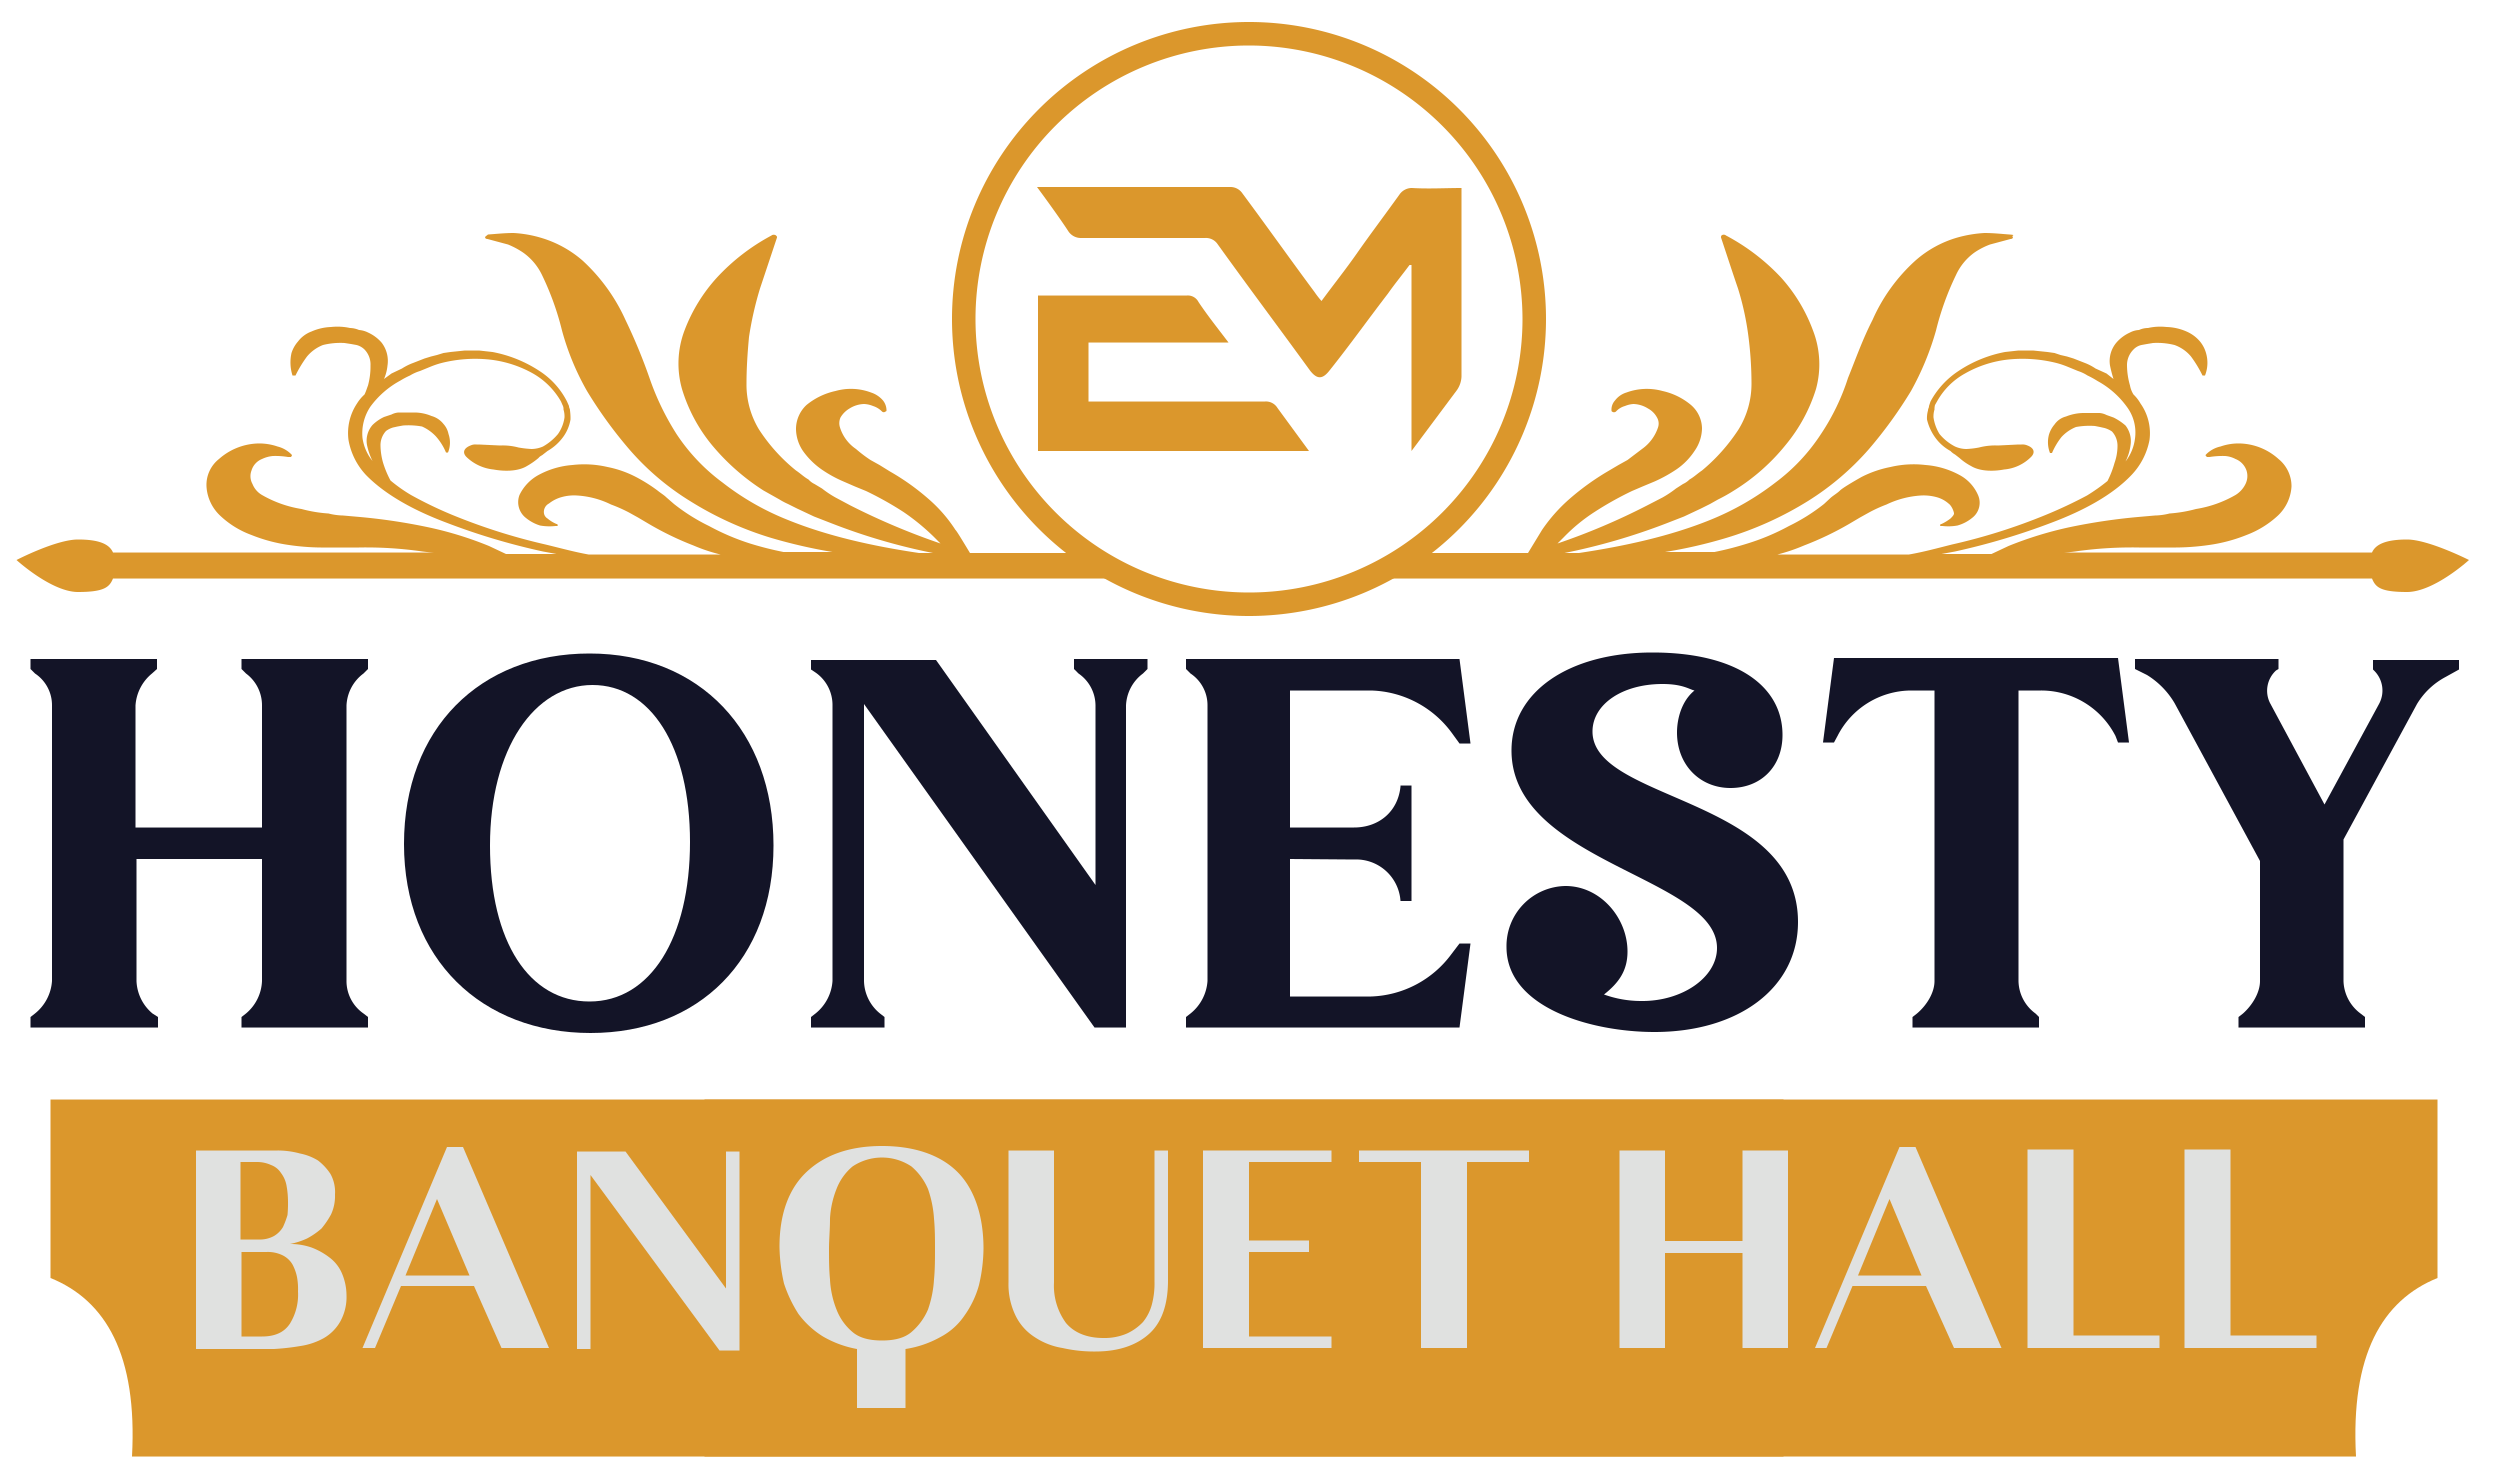
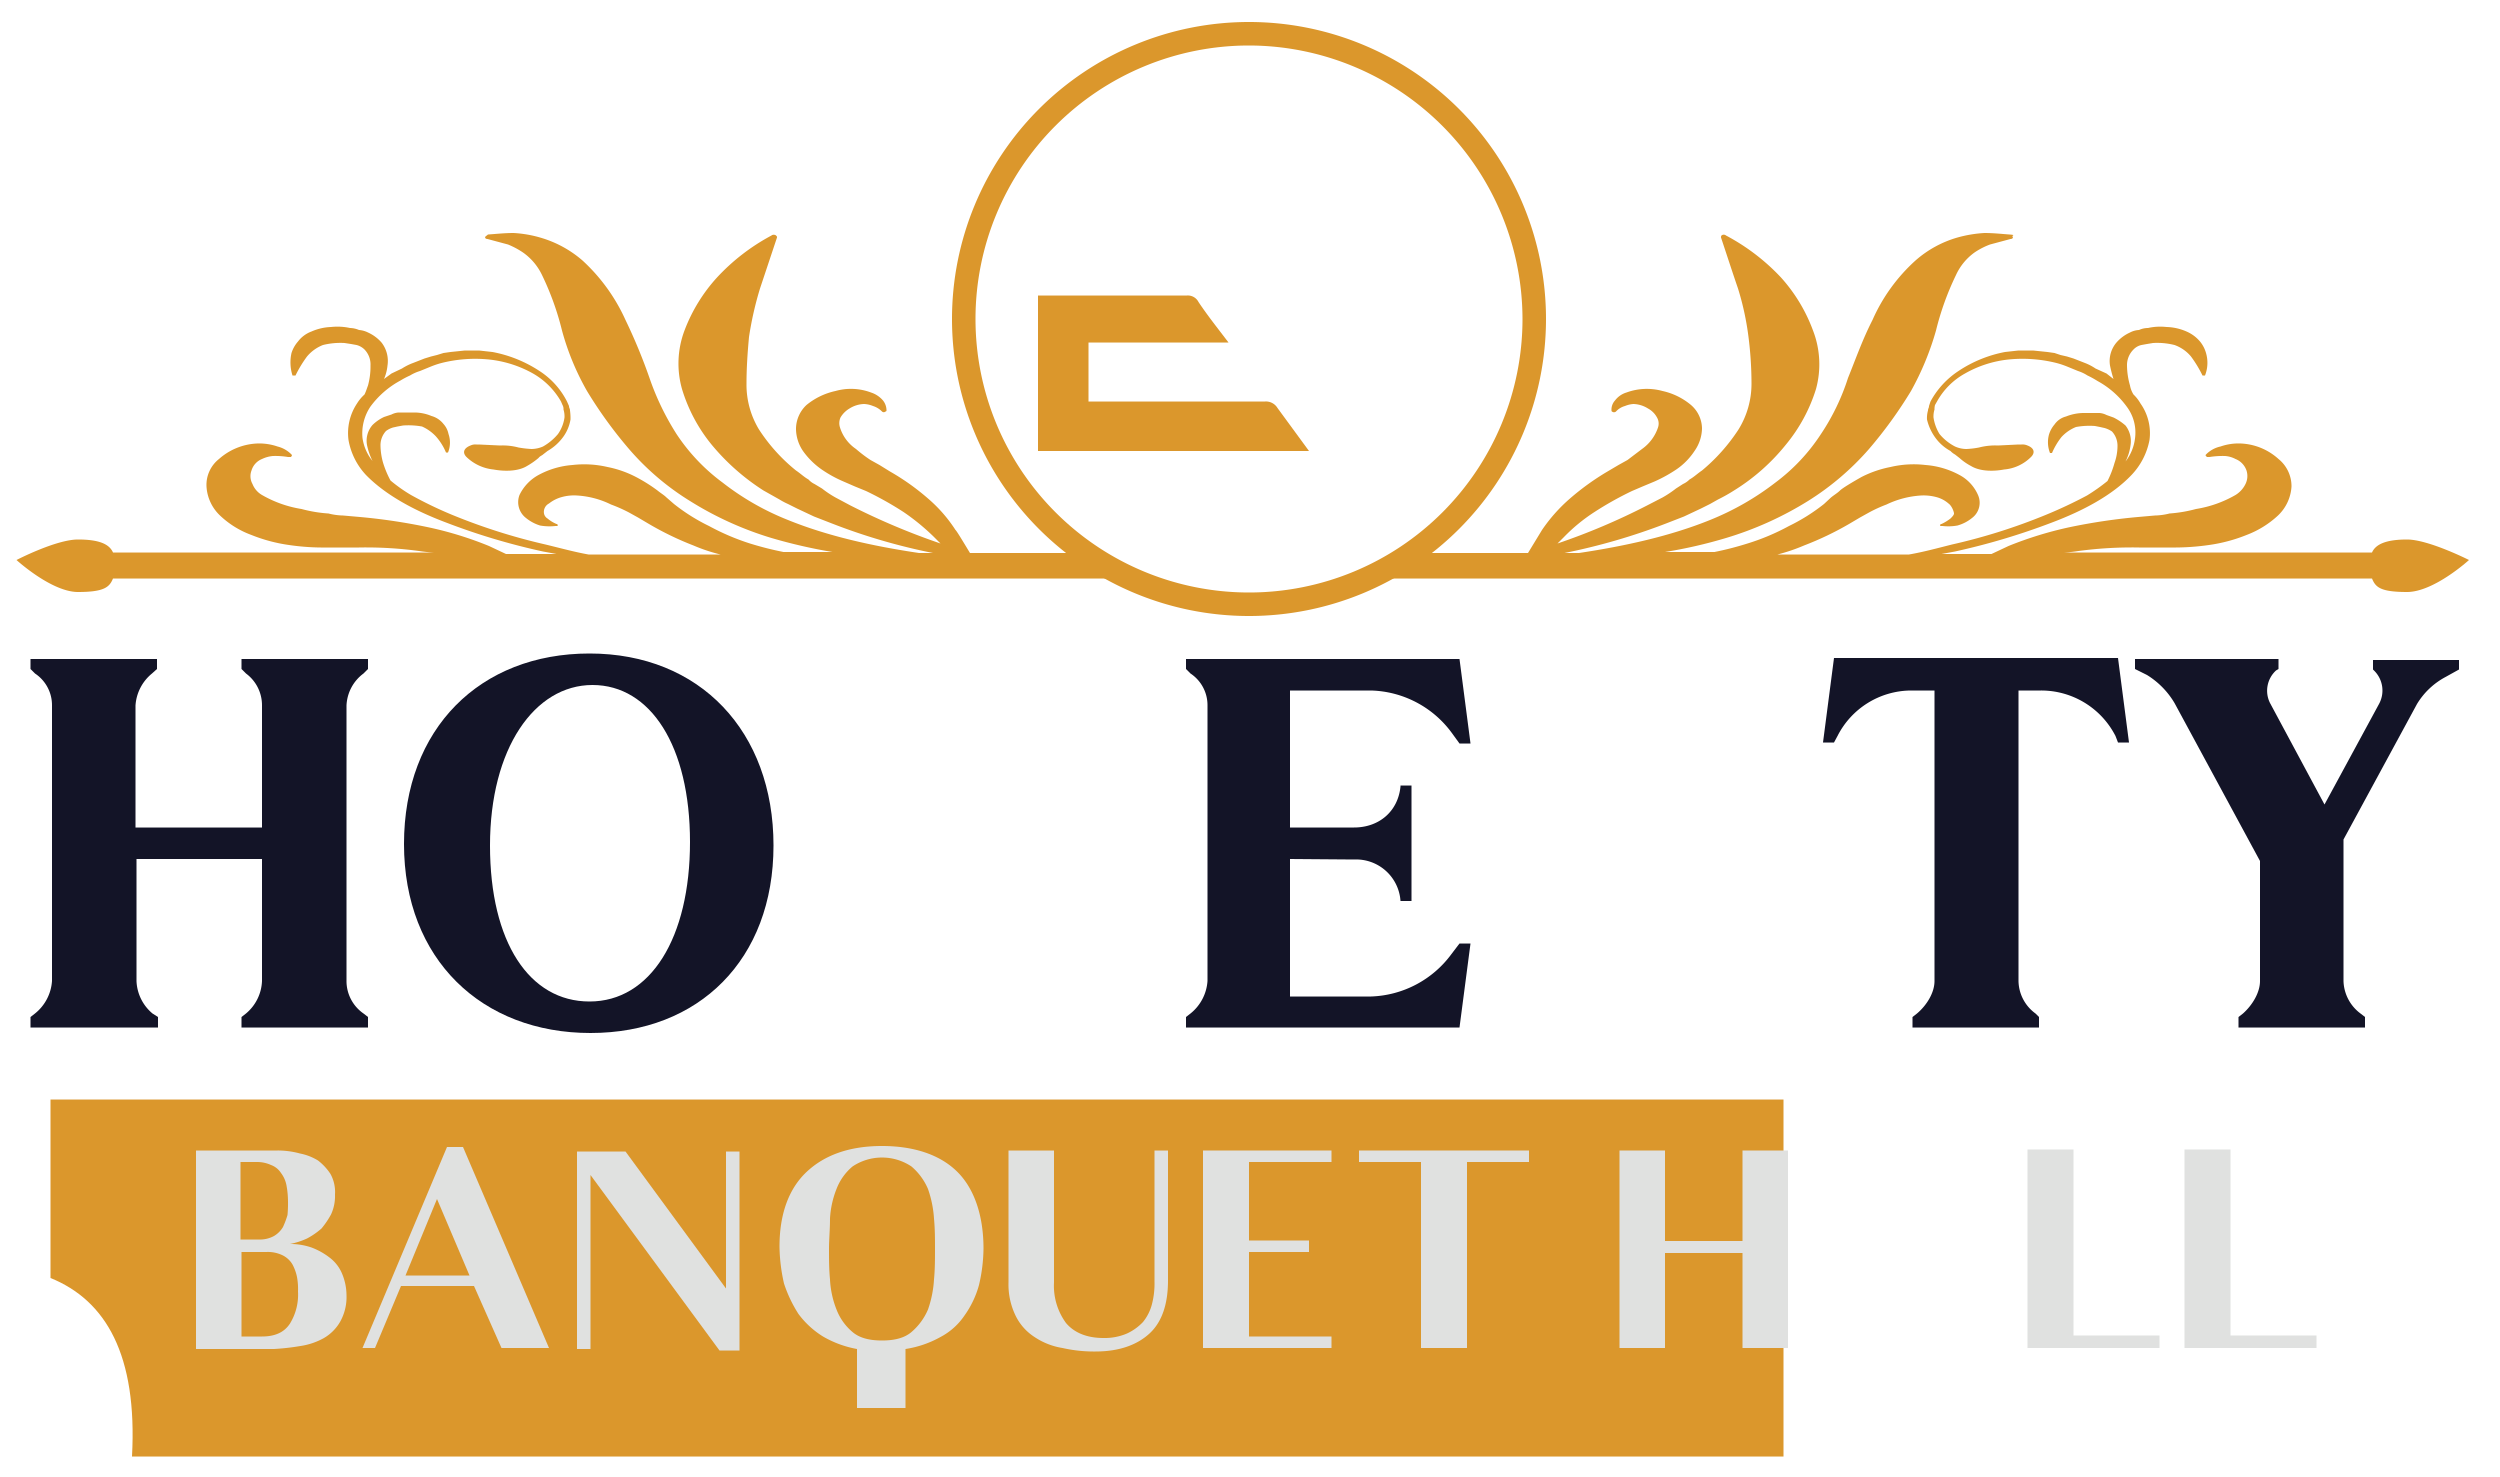
<svg xmlns="http://www.w3.org/2000/svg" id="Layer_1" data-name="Layer 1" viewBox="0 0 500 295.4">
  <defs>
    <style>.cls-1{fill:#131427;}.cls-2{fill:#db972c;}.cls-3{fill:#e0e1e0;}</style>
  </defs>
  <path class="cls-1" d="M31.6,203.4v2.1H6.1v-2.1l.9-.7a9.1,9.1,0,0,0,3.4-6.5V141.1A7.6,7.6,0,0,0,7,134.7l-.9-.9v-2H31.4v2l-1,.9a9,9,0,0,0-3.3,6.4v24.4H52.4V141.1a7.9,7.9,0,0,0-3.2-6.4l-.9-.9v-2H73.6v2l-.9.9a8.4,8.4,0,0,0-3.4,6.4v55.1a7.9,7.9,0,0,0,3.4,6.5l.9.7v2.1H48.3v-2.1l.9-.7a8.9,8.9,0,0,0,3.2-6.5V171.8H27.3v24.4a8.9,8.9,0,0,0,3.2,6.5Z" />
  <path class="cls-1" d="M117.9,130.7c22.1,0,36.8,15.6,36.8,38.4s-14.9,37.5-36.6,37.5-37.3-14.7-37.3-37.8S96,130.7,117.9,130.7Zm0,69.6c12.2,0,20.1-12.7,20.1-31.9S130.1,137,118.5,137,98,149.7,98,169.1,105.9,200.3,117.9,200.3Z" />
-   <path class="cls-1" d="M225.4,205.5h-6.5l-46.1-64.7v55.4a8.6,8.6,0,0,0,3.2,6.5l.9.7v2.1H162.2v-2.1l.9-.7a9.1,9.1,0,0,0,3.4-6.5V141.1a7.9,7.9,0,0,0-3.4-6.6l-.9-.6V132h25l31.9,45V141.1a7.8,7.8,0,0,0-3.4-6.4l-.9-.9v-2h14.7v2l-.9.9a8.4,8.4,0,0,0-3.4,6.4v64.4Z" />
  <path class="cls-1" d="M258,171.8v27.5h16.2a20.8,20.8,0,0,0,16.1-8.5l1.6-2.1h2.2l-2.2,16.8H237.2v-2.1l.9-.7a9.1,9.1,0,0,0,3.4-6.5V141.1a7.6,7.6,0,0,0-3.4-6.4l-.9-.9v-2h54.7l2.2,16.9h-2.2l-1.6-2.2a20.7,20.7,0,0,0-16.1-8.4H258v27.4h12.8c5,0,8.8-3.2,9.3-8.2v-.2h2.2v23.1h-2.2a8.9,8.9,0,0,0-9.3-8.3Z" />
-   <path class="cls-1" d="M343.4,189.6c0-14.2-41.1-17.1-41.1-39.5,0-11.7,11.4-19.6,28.2-19.6s26,6.7,26,16.5c0,6.3-4.3,10.6-10.4,10.6s-10.7-4.6-10.7-11.1c0-2.7.9-6.3,3.5-8.4-1-.2-2.3-1.3-6.4-1.3-8.1,0-14,4.1-14,9.5,0,14,41.1,13.1,41.1,38.1,0,13.2-11.9,22-28.7,22-12.6,0-29.6-4.8-29.6-17a12,12,0,0,1,11.8-12.2c7,0,12.4,6.4,12.4,13.1,0,3.9-1.8,6.3-4.7,8.6a21.8,21.8,0,0,0,7.4,1.3C336.4,200.3,343.4,195.5,343.4,189.6Z" />
  <path class="cls-1" d="M407.8,203.4v2.1H382.5v-2.1l.9-.7c2-1.7,3.5-4.2,3.5-6.5V138.1h-4.7a16.6,16.6,0,0,0-14.7,9.1l-.7,1.3h-2.2l2.2-16.9h56.8l2.2,16.9h-2.2l-.5-1.3a16.7,16.7,0,0,0-14.9-9.1h-4.5v58.1a8.2,8.2,0,0,0,3.4,6.5Z" />
  <path class="cls-1" d="M464.9,160.9l10.9-20.1a5.6,5.6,0,0,0-1-6.7l-.2-.2V132h17.2v1.9l-2.7,1.5a14.8,14.8,0,0,0-5.7,5.4l-14.7,27.1v28.3a8.4,8.4,0,0,0,3.4,6.5l.9.7v2.1H447.7v-2.1l.9-.7c1.9-1.7,3.4-4.2,3.4-6.5v-24l-17.1-31.6a16.4,16.4,0,0,0-5.5-5.6l-2.4-1.2v-2h28.7v2l-.5.3a5.5,5.5,0,0,0-1.2,6.5Z" />
  <path class="cls-2" d="M356.7,291.3H26.4c1.1-20.3-5.2-31.2-16.3-35.7V219.9H356.7v71.4Z" />
-   <path class="cls-2" d="M140.9,291.3H471.2c-1.1-20.3,5.2-31.2,16.3-35.7V219.9H140.9Z" />
  <path class="cls-3" d="M39.2,269.6V230.1H55.5a16.8,16.8,0,0,1,4.5.6,10.8,10.8,0,0,1,3.6,1.4,10.9,10.9,0,0,1,2.5,2.7,7.5,7.5,0,0,1,.9,4.1,8.7,8.7,0,0,1-.8,4,17.3,17.3,0,0,1-1.9,2.8,14.9,14.9,0,0,1-2.9,2,15,15,0,0,1-3.4,1.1,12.9,12.9,0,0,1,4.3.7,13.9,13.9,0,0,1,3.6,2,7.8,7.8,0,0,1,2.5,3.2,11.3,11.3,0,0,1,.9,4.3,10.1,10.1,0,0,1-1.3,5.4,8.9,8.9,0,0,1-3.2,3.2,13.7,13.7,0,0,1-4.7,1.6,47.8,47.8,0,0,1-5.3.6H39.2Zm12.5-21.7a5.9,5.9,0,0,0,3.1-.7,5.1,5.1,0,0,0,1.8-1.8,17,17,0,0,0,.9-2.4,24.4,24.4,0,0,0,.1-2.7,18.2,18.2,0,0,0-.3-3.2,5.8,5.8,0,0,0-1.1-2.5,4,4,0,0,0-2-1.6,6.7,6.7,0,0,0-2.8-.6H48.1v15.5Zm-3.4,2.3v17.1h4.1c2.7,0,4.5-.9,5.6-2.6a11,11,0,0,0,1.6-6.4,13.2,13.2,0,0,0-.2-2.9,9.2,9.2,0,0,0-.9-2.5,4.7,4.7,0,0,0-1.9-1.8,6.7,6.7,0,0,0-3.3-.7h-5Z" />
  <path class="cls-3" d="M72.5,269.6l16.9-40.2h3.2l17.2,40.2h-9.5l-5.5-12.4H80.2L75,269.6Zm8.6-14.5H93.9l-6.5-15.3Z" />
  <path class="cls-3" d="M147.9,230.1v40h-4L118.1,235v34.8h-2.7V230.3h9.7l20.1,27.4V230.3h2.7Z" />
  <path class="cls-3" d="M196.7,249.7a33.1,33.1,0,0,1-.9,7.3,19.2,19.2,0,0,1-2.9,6.1,13.2,13.2,0,0,1-4.8,4.3,20.7,20.7,0,0,1-7,2.4v11.8h-9.7V269.8a20.9,20.9,0,0,1-6.8-2.5,17.7,17.7,0,0,1-4.9-4.5,26.5,26.5,0,0,1-2.9-6.1,34.9,34.9,0,0,1-.9-7.4c0-6.4,1.8-11.5,5.4-14.9s8.6-5.2,15.1-5.2,11.7,1.8,15.1,5.2S196.7,243.2,196.7,249.7Zm-30.9.1c0,2,0,4,.2,6.1a18.8,18.8,0,0,0,1.3,6,11,11,0,0,0,3.2,4.5c1.4,1.2,3.4,1.7,5.9,1.7s4.5-.5,5.9-1.7a12.2,12.2,0,0,0,3.3-4.5,22,22,0,0,0,1.2-6c.2-2.1.2-4.1.2-6.1s0-3.9-.2-6.1a22.1,22.1,0,0,0-1.2-5.9,12.2,12.2,0,0,0-3.3-4.5,10.6,10.6,0,0,0-11.8,0,11,11,0,0,0-3.2,4.5,18.8,18.8,0,0,0-1.3,5.9C166,245.9,165.8,247.9,165.8,249.8Z" />
  <path class="cls-3" d="M233.6,230.1v26c0,4.7-1.2,8.3-3.7,10.6s-6.1,3.6-10.8,3.6a28.4,28.4,0,0,1-6.6-.7,14,14,0,0,1-5.6-2.2,10.6,10.6,0,0,1-3.8-4.3,14.3,14.3,0,0,1-1.4-6.6V230.1h9.1v26.4a12.6,12.6,0,0,0,2.4,8.1c1.6,1.9,4.1,3,7.5,3a11.3,11.3,0,0,0,4.7-.9,10.4,10.4,0,0,0,3.2-2.3,9.4,9.4,0,0,0,1.8-3.6,16.4,16.4,0,0,0,.5-4.5V230.1Z" />
  <path class="cls-3" d="M240.6,269.6V230.1h25.7v2.3H249.8v15.7h12v2.3h-12v16.9h16.5v2.3Z" />
  <path class="cls-3" d="M271.7,230.1h34.1v2.3H293.4v37.2h-9.2V232.4H271.8v-2.3Z" />
  <path class="cls-3" d="M323.9,269.6V230.1H333v18.1h15.5V230.1h9.1v39.5h-9.1v-19H333v19Z" />
-   <path class="cls-3" d="M363,269.6l16.9-40.2h3.2l17.2,40.2h-9.5l-5.6-12.4H370.5l-5.2,12.4Zm8.6-14.5h12.7l-6.4-15.3Z" />
  <path class="cls-3" d="M431.7,269.6H405.5V229.9h9.2v37.2h17.2v2.5Z" />
  <path class="cls-3" d="M463.1,269.6H436.9V229.9h9.2v37.2h17.2v2.5Z" />
  <path class="cls-2" d="M218,110.6H194c-1.1-1.8-2.7-4.5-2.9-4.6a28.9,28.9,0,0,0-5.5-6.3,47.2,47.2,0,0,0-7.6-5.4L175.9,93l-1.8-1a27.1,27.1,0,0,1-2.9-2.2,8.1,8.1,0,0,1-3.2-4.3,2.8,2.8,0,0,1,.1-2,5.1,5.1,0,0,1,1.8-1.8,5.8,5.8,0,0,1,2.9-.9,5.3,5.3,0,0,1,1.8.4,4.4,4.4,0,0,1,1.8,1.1h0a.5.5,0,0,0,.7,0,.2.2,0,0,0,.2-.2,3.2,3.2,0,0,0-.7-2,5.3,5.3,0,0,0-2.4-1.6,11.4,11.4,0,0,0-7.1-.3,13.7,13.7,0,0,0-5.8,2.8,6.6,6.6,0,0,0-2.1,4.7,8,8,0,0,0,1.4,4.5,15.4,15.4,0,0,0,3.6,3.6,24.6,24.6,0,0,0,4.5,2.5l2.3,1,2.2.9a66.6,66.6,0,0,1,7.5,4.2,44,44,0,0,1,6.1,5l1.3,1.3a138.9,138.9,0,0,1-18-7.6l-3-1.6a21.1,21.1,0,0,1-2.7-1.8l-1.5-.9a3.8,3.8,0,0,1-1.2-.9c-.9-.5-1.6-1.2-2.5-1.8a35,35,0,0,1-7.4-8.2,17.3,17.3,0,0,1-2.5-9.2c0-3,.2-6.1.5-9.3a67.7,67.7,0,0,1,2.2-9.7l3.4-10.2h0c0-.2,0-.2-.2-.4s-.7-.2-.9,0a41.4,41.4,0,0,0-10.9,8.4,33,33,0,0,0-6.5,10.6,18.7,18.7,0,0,0-.5,11.7,32.3,32.3,0,0,0,5.9,11.1,44.5,44.5,0,0,0,10.4,9.2l3.2,1.8a14,14,0,0,0,1.7.9l1.8.9,3.4,1.6,3.6,1.4a120.8,120.8,0,0,0,20.2,5.9h-2.8c-9.4-1.4-18.3-3.4-26.2-6.6a52.9,52.9,0,0,1-13.1-7.5,38.2,38.2,0,0,1-9.2-9.7,52.7,52.7,0,0,1-5.4-11.2A109.9,109.9,0,0,0,125.1,64a36.5,36.5,0,0,0-8.6-11.9,22.3,22.3,0,0,0-8.5-4.6,23.5,23.5,0,0,0-5.3-.9c-1.8,0-3.6.2-5.1.3l-.5.4c-.2.2,0,.5.4.5h0l4.1,1.1a16.3,16.3,0,0,1,3,1.6,11.6,11.6,0,0,1,3.8,4.5,56.2,56.2,0,0,1,4,11.1,51.7,51.7,0,0,0,5,12.1,86.9,86.9,0,0,0,8.4,11.6A52.3,52.3,0,0,0,138,100.2a67.2,67.2,0,0,0,16.3,7.4,102.6,102.6,0,0,0,12.2,2.8h-9.8a65.6,65.6,0,0,1-6.7-1.7,47,47,0,0,1-8.2-3.5,37.8,37.8,0,0,1-7-4.4l-1.5-1.3c-.5-.5-1.2-.9-1.8-1.4a32.2,32.2,0,0,0-4.3-2.7,21.2,21.2,0,0,0-5.7-2,20.5,20.5,0,0,0-7-.4,16.9,16.9,0,0,0-6.8,2,9,9,0,0,0-3.8,4,4,4,0,0,0,1.3,4.6,8.4,8.4,0,0,0,2.8,1.5,10.8,10.8,0,0,0,3.1.1h.4c.1-.2,0-.4-.2-.4h0a7,7,0,0,1-1.8-1.1,1.5,1.5,0,0,1-.7-1,1.9,1.9,0,0,1,1-2,7.1,7.1,0,0,1,2.6-1.3,9.2,9.2,0,0,1,3-.3,17.7,17.7,0,0,1,6.8,1.8,30,30,0,0,1,3.6,1.6l1.8,1,2.2,1.3a61.1,61.1,0,0,0,8.9,4.3,34.2,34.2,0,0,0,5.4,1.8H117.7c-2.8-.5-5.7-1.3-8.6-2a118.8,118.8,0,0,1-18.6-5.9A79.9,79.9,0,0,1,82.2,99a30.2,30.2,0,0,1-4.1-2.9,19.4,19.4,0,0,1-1.5-3.6,13.3,13.3,0,0,1-.5-3.4,4.2,4.2,0,0,1,1.1-2.9,4.6,4.6,0,0,1,1.4-.7l.9-.2,1.1-.2a15.3,15.3,0,0,1,3.8.2,8.6,8.6,0,0,1,2.8,2,11.6,11.6,0,0,1,2,3.2h.4a5.2,5.2,0,0,0,.1-3.7,4.2,4.2,0,0,0-1-2,4.6,4.6,0,0,0-2.4-1.6,8.9,8.9,0,0,0-3.4-.7H79.7a3.7,3.7,0,0,0-1.4.4l-1.5.5a8.4,8.4,0,0,0-2.3,1.6,4.8,4.8,0,0,0-1.1,4,13.5,13.5,0,0,0,1.1,3.2,9.4,9.4,0,0,1-2-4.6,9.6,9.6,0,0,1,1.6-6.3,18.1,18.1,0,0,1,6-5.2A16,16,0,0,1,82,75.1a8.8,8.8,0,0,1,2-.9l2.2-.9a17.2,17.2,0,0,1,2.1-.7,27.6,27.6,0,0,1,9.5-.7,22.8,22.8,0,0,1,8.8,2.8,15,15,0,0,1,5.6,5.6l.3.7a1.6,1.6,0,0,1,.2.9,4.7,4.7,0,0,1,.2,1.6,7.6,7.6,0,0,1-1.3,3.3,10.8,10.8,0,0,1-3,2.5,5.9,5.9,0,0,1-2.3.5,20.6,20.6,0,0,1-2.6-.3,12.3,12.3,0,0,0-3.7-.4l-4.2-.2h-.5a2.3,2.3,0,0,0-1.2.2c-1.3.5-1.7,1.4-.8,2.3a9.1,9.1,0,0,0,5.4,2.5c2.2.4,4.9.4,6.7-.7a15.2,15.2,0,0,0,2.3-1.6c.3-.4.7-.5.9-.7l.9-.7a10.1,10.1,0,0,0,3.2-2.9,8.2,8.2,0,0,0,1.4-3.4,10.9,10.9,0,0,0-.1-1.8c0-.4-.2-.5-.2-.9l-.4-.9a15.7,15.7,0,0,0-5.5-6.1,25.8,25.8,0,0,0-9.4-3.8l-2.7-.3H93l-2.9.3-1.4.2-1.3.4-1.2.3-1.3.4-2.3.9a11.3,11.3,0,0,0-2.2,1.1l-2.1,1-1.5,1.1a9,9,0,0,0,.7-2.7,6,6,0,0,0-1.2-4.6,7.9,7.9,0,0,0-2.7-2,4.8,4.8,0,0,0-1.8-.5,4.8,4.8,0,0,0-1.8-.4,11.8,11.8,0,0,0-3.8-.2,10.6,10.6,0,0,0-3.9.9,6,6,0,0,0-2.7,2,6.5,6.5,0,0,0-1.3,2.3,8.6,8.6,0,0,0,.2,4.5h.6a24,24,0,0,1,2.3-3.8A7.9,7.9,0,0,1,64.6,69a14.6,14.6,0,0,1,4.3-.4l1.3.2,1.1.2a3.5,3.5,0,0,1,1.6.9,4.3,4.3,0,0,1,1.2,3.2,14.6,14.6,0,0,1-.5,4c-.2.5-.4,1.2-.7,1.8a8.4,8.4,0,0,0-1.5,1.8A10.7,10.7,0,0,0,69.7,88a13.7,13.7,0,0,0,3.5,7c4,4.1,9.9,7.2,16,9.5a132.3,132.3,0,0,0,19.4,5.8l2.7.5H101.2l-3.4-1.6a71.4,71.4,0,0,0-12.4-3.8,116.9,116.9,0,0,0-13.4-2l-3.4-.3a12.7,12.7,0,0,1-2.9-.4,27.6,27.6,0,0,1-5.4-.9A23.1,23.1,0,0,1,52.4,99a4.4,4.4,0,0,1-1.9-2.2,3.2,3.2,0,0,1-.2-2.7,3.6,3.6,0,0,1,2.1-2.3,6.4,6.4,0,0,1,2.2-.6,15.6,15.6,0,0,1,3,.2h.6c.1-.2.3-.3.1-.5a5.9,5.9,0,0,0-2.8-1.6,11.3,11.3,0,0,0-4.1-.6,12.3,12.3,0,0,0-7.6,3.1,6.6,6.6,0,0,0-2.5,5.5,8.7,8.7,0,0,0,2.7,5.8,18.2,18.2,0,0,0,6.3,3.9,31.9,31.9,0,0,0,7.5,2,46.8,46.8,0,0,0,7.4.5h6.6a79,79,0,0,1,12,.7,28.5,28.5,0,0,0,2.9.3H22.6c-.7-1.6-2.6-2.6-7-2.6s-12.3,4.1-12.3,4.1,7,6.4,12.3,6.4,6.3-1,7-2.7H222.3C220.4,115.3,218.9,111.7,218,110.6Z" />
  <path class="cls-2" d="M281.5,110.6h24.1l2.8-4.6a32.5,32.5,0,0,1,5.6-6.3,51.1,51.1,0,0,1,7.5-5.4l2.2-1.3,1.8-1,2.9-2.2a8.6,8.6,0,0,0,3.2-4.3,2.4,2.4,0,0,0-.2-2,4.4,4.4,0,0,0-1.8-1.8,5.8,5.8,0,0,0-2.9-.9,5.3,5.3,0,0,0-1.7.4,3.8,3.8,0,0,0-1.8,1.1h0a.6.6,0,0,1-.8,0c-.1,0-.1-.2-.1-.2a2.7,2.7,0,0,1,.7-2,4.5,4.5,0,0,1,2.3-1.6,11.8,11.8,0,0,1,7.2-.3,13.3,13.3,0,0,1,5.7,2.8,6.3,6.3,0,0,1,2.2,4.7,8.1,8.1,0,0,1-1.5,4.5,13.3,13.3,0,0,1-3.5,3.6,28.5,28.5,0,0,1-4.5,2.5l-2.4,1-2.1.9a66.6,66.6,0,0,0-7.5,4.2,34.7,34.7,0,0,0-6.1,5l-1.3,1.3a131.9,131.9,0,0,0,17.9-7.6l3.1-1.6a21.1,21.1,0,0,0,2.7-1.8l1.4-.9a4.3,4.3,0,0,0,1.3-.9c.9-.5,1.6-1.2,2.5-1.8a36.8,36.8,0,0,0,7.3-8.2,17.4,17.4,0,0,0,2.6-9.2,75,75,0,0,0-.6-9.3,56.1,56.1,0,0,0-2.1-9.7c-1.1-3.2-2.2-6.6-3.4-10.2h0a.6.6,0,0,1,.1-.4.7.7,0,0,1,.9,0,42,42,0,0,1,11,8.4,32.7,32.7,0,0,1,6.4,10.6,18.7,18.7,0,0,1,.6,11.7,32.6,32.6,0,0,1-6,11.1,40.8,40.8,0,0,1-10.4,9.2,33,33,0,0,1-3.2,1.8l-1.6.9-1.8.9-3.4,1.6-3.6,1.4a124.8,124.8,0,0,1-20.3,5.9h2.9c9.3-1.4,18.3-3.4,26.2-6.6a54.8,54.8,0,0,0,13.1-7.5,37.8,37.8,0,0,0,9.1-9.7,44.6,44.6,0,0,0,5.4-11.2c1.5-3.7,2.9-7.7,4.9-11.6a35.1,35.1,0,0,1,8.6-11.9,21.8,21.8,0,0,1,8.4-4.6,25.4,25.4,0,0,1,5.4-.9c1.8,0,3.6.2,5,.3s.4.2.6.4,0,.5-.4.5h0L398,48.9a14.6,14.6,0,0,0-3.1,1.6,11.4,11.4,0,0,0-3.7,4.5,56.2,56.2,0,0,0-4,11.1,56.4,56.4,0,0,1-5,12.1,86.9,86.9,0,0,1-8.4,11.6,54.4,54.4,0,0,1-12.2,10.4,67.9,67.9,0,0,1-16.4,7.4,94.3,94.3,0,0,1-12.2,2.8h9.9a63.6,63.6,0,0,0,6.6-1.7,45,45,0,0,0,8.3-3.5,37.8,37.8,0,0,0,7-4.4l1.4-1.3c.6-.5,1.3-.9,1.8-1.4s2.7-1.8,4.3-2.7a21.9,21.9,0,0,1,5.8-2,20.2,20.2,0,0,1,7-.4,16.9,16.9,0,0,1,6.8,2,8.3,8.3,0,0,1,3.7,4,3.8,3.8,0,0,1-1.2,4.6,8,8,0,0,1-2.9,1.5,10.2,10.2,0,0,1-3,.1h-.4c-.2-.2,0-.4.2-.4h0a9.4,9.4,0,0,0,1.8-1.1c.3-.3.7-.7.7-1s-.4-1.5-1.1-2a6,6,0,0,0-2.5-1.3,9.9,9.9,0,0,0-3-.3,18.6,18.6,0,0,0-6.9,1.8,28.4,28.4,0,0,0-3.5,1.6l-1.8,1-2.2,1.3a62.3,62.3,0,0,1-9,4.3,36.6,36.6,0,0,1-5.3,1.8h26.3c2.9-.5,5.8-1.3,8.6-2a116.8,116.8,0,0,0,18.7-5.9,90.9,90.9,0,0,0,8.3-3.9,38.1,38.1,0,0,0,4.1-2.9,19.2,19.2,0,0,0,1.4-3.6,10.2,10.2,0,0,0,.6-3.4,4.2,4.2,0,0,0-1.1-2.9,5.2,5.2,0,0,0-1.5-.7l-.9-.2-1-.2a15,15,0,0,0-3.8.2,8,8,0,0,0-2.9,2,14.2,14.2,0,0,0-1.9,3.2H410a5.9,5.9,0,0,1-.2-3.7,5.6,5.6,0,0,1,1.1-2,4,4,0,0,1,2.3-1.6,9.8,9.8,0,0,1,3.4-.7h3.3a3.7,3.7,0,0,1,1.4.4l1.4.5a11.1,11.1,0,0,1,2.4,1.6,5.1,5.1,0,0,1,1,4,9.9,9.9,0,0,1-1,3.2,9.3,9.3,0,0,0,1.9-4.6,8.6,8.6,0,0,0-1.6-6.3,17.7,17.7,0,0,0-5.9-5.2,18,18,0,0,0-2-1.1,8.2,8.2,0,0,0-1.9-.9l-2.2-.9a17.2,17.2,0,0,0-2.1-.7,28,28,0,0,0-9.6-.7,22.3,22.3,0,0,0-8.7,2.8,14.3,14.3,0,0,0-5.6,5.6l-.4.7a3.1,3.1,0,0,0-.1.9,4.7,4.7,0,0,0-.2,1.6,8.8,8.8,0,0,0,1.2,3.3,10,10,0,0,0,3.1,2.5,5.6,5.6,0,0,0,2.3.5,17.1,17.1,0,0,0,2.5-.3,13,13,0,0,1,3.8-.4l4.1-.2h.6a2.5,2.5,0,0,1,1.2.2c1.3.5,1.6,1.4.7,2.3a8.6,8.6,0,0,1-5.4,2.5c-2.1.4-4.8.4-6.6-.7a11.4,11.4,0,0,1-2.3-1.6l-.9-.7a3.5,3.5,0,0,1-.9-.7,9.1,9.1,0,0,1-3.2-2.9,10.1,10.1,0,0,1-1.5-3.4,5.5,5.5,0,0,1,.2-1.8c0-.4.2-.5.2-.9l.3-.9a16.9,16.9,0,0,1,5.6-6.1,25.3,25.3,0,0,1,9.3-3.8l2.7-.3h2.9l2.9.3,1.4.2,1.2.4,1.3.3,1.3.4,2.3.9a10.3,10.3,0,0,1,2.1,1.1l2.2,1,1.4,1.1a26.8,26.8,0,0,1-.7-2.7,5.7,5.7,0,0,1,1.3-4.6,7.9,7.9,0,0,1,2.7-2,4.3,4.3,0,0,1,1.8-.5,4.4,4.4,0,0,1,1.8-.4,11.2,11.2,0,0,1,3.7-.2,10.6,10.6,0,0,1,4,.9,7.3,7.3,0,0,1,2.7,2,6.3,6.3,0,0,1,1.2,2.3,6.9,6.9,0,0,1-.2,4.5h-.5a24,24,0,0,0-2.3-3.8,7.6,7.6,0,0,0-3.3-2.3,14.3,14.3,0,0,0-4.3-.4l-1.2.2-1.1.2a3.1,3.1,0,0,0-1.6.9,4.4,4.4,0,0,0-1.3,3.2,14.9,14.9,0,0,0,.6,4,5.1,5.1,0,0,0,.7,1.8,7.9,7.9,0,0,1,1.4,1.8,10.3,10.3,0,0,1,1.8,7.3,13.9,13.9,0,0,1-3.6,7c-3.9,4.1-9.8,7.2-15.9,9.5a136.1,136.1,0,0,1-19.4,5.8l-2.7.5h10l3.4-1.6a74.2,74.2,0,0,1,12.4-3.8,118.6,118.6,0,0,1,13.5-2l3.4-.3a12.7,12.7,0,0,0,2.9-.4,27.9,27.9,0,0,0,5.3-.9,23.1,23.1,0,0,0,7.9-2.8,5.3,5.3,0,0,0,2-2.2,3.6,3.6,0,0,0,.2-2.7,3.8,3.8,0,0,0-2.2-2.3,5.3,5.3,0,0,0-2.1-.6,17.2,17.2,0,0,0-3.1.2h-.5c-.2-.2-.4-.3-.2-.5a5.8,5.8,0,0,1,2.9-1.6,11,11,0,0,1,4.1-.6,12,12,0,0,1,7.5,3.1,7,7,0,0,1,2.6,5.5,8.7,8.7,0,0,1-2.7,5.8,19.2,19.2,0,0,1-6.3,3.9,31.9,31.9,0,0,1-7.5,2,48.4,48.4,0,0,1-7.4.5h-6.6a80.3,80.3,0,0,0-12.1.7,26.6,26.6,0,0,1-2.8.3h61.5c.7-1.6,2.7-2.6,7-2.6s12.4,4.1,12.4,4.1-7,6.4-12.4,6.4-6.3-1-7-2.7H277.2C279.2,115.3,280.6,111.7,281.5,110.6Z" />
  <path class="cls-2" d="M249.8,123.2a59.4,59.4,0,1,1,59.4-59.4A59.4,59.4,0,0,1,249.8,123.2Zm0-114.1a54.7,54.7,0,1,0,54.7,54.7A54.8,54.8,0,0,0,249.8,9.1Z" />
-   <path class="cls-2" d="M207.4,37.4H246a2.9,2.9,0,0,1,2.5,1.3c4.9,6.6,9.5,13.1,14.4,19.7a17.9,17.9,0,0,0,1.4,1.8c2.5-3.4,4.9-6.4,7.2-9.7s5.6-7.7,8.4-11.6a3,3,0,0,1,2.5-1.3c3.3.2,6.7,0,9.9,0V75.3a5.1,5.1,0,0,1-.9,2.7l-9.1,12.2V53h-.4c-1.4,1.9-2.9,3.7-4.3,5.7-4,5.2-7.7,10.4-11.7,15.4-1.4,1.8-2.5,1.8-3.9,0-6.1-8.4-12.4-16.8-18.5-25.3a2.8,2.8,0,0,0-2.5-1.2H216.2a3,3,0,0,1-2.5-1.3C211.7,43.2,207.4,37.4,207.4,37.4Z" />
  <path class="cls-2" d="M207.6,90.2V59.1h29.8a2.4,2.4,0,0,1,2.3,1.3c1.8,2.7,3.8,5.2,6,8.1h-28V80.3H253a2.7,2.7,0,0,1,2.5,1.3l6.3,8.6Z" />
</svg>